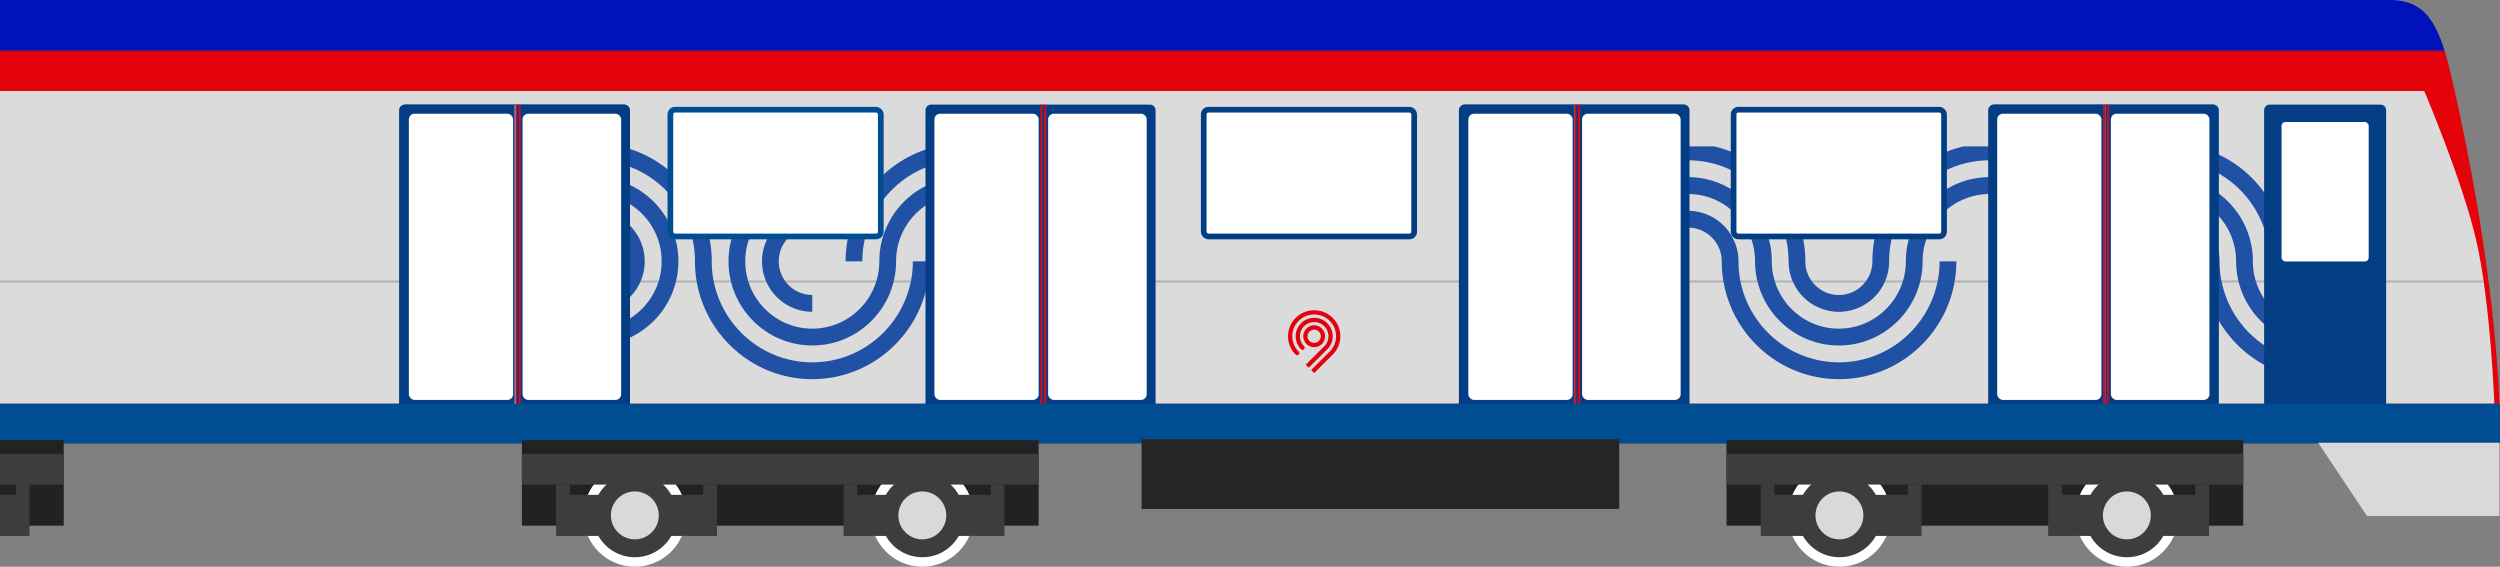
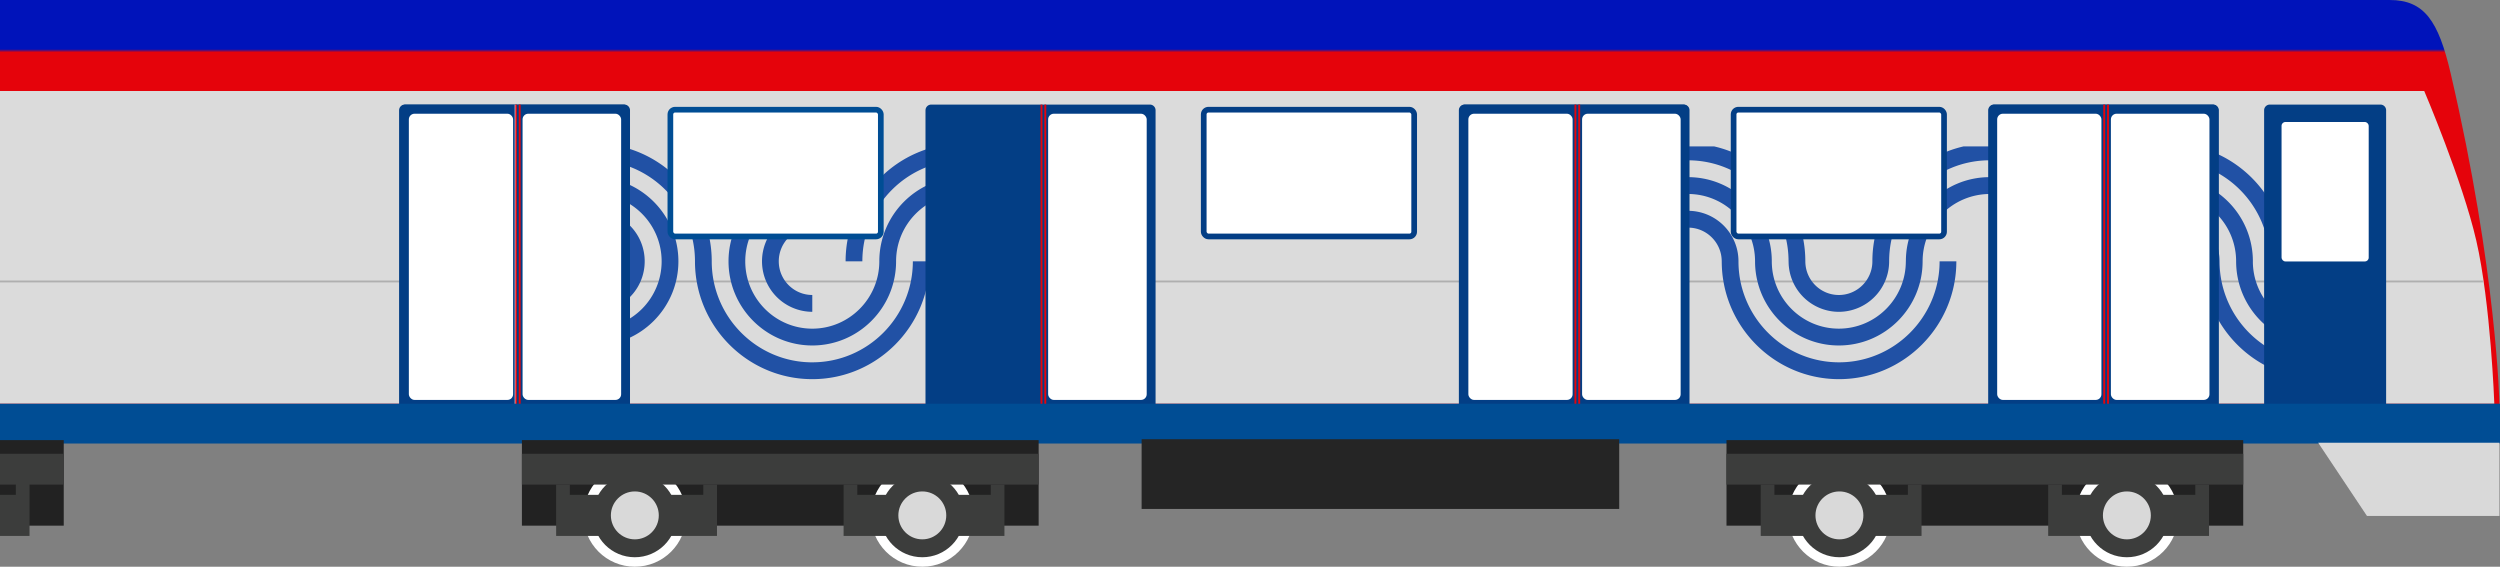
<svg xmlns="http://www.w3.org/2000/svg" width="1319" height="299" fill="none">
  <rect width="100%" height="100%" fill="#808080" stroke="none" />
  <path d="M-11.05 0h1271.81c18.33 0 25.75 11.03 32.19 38.62 24.46 104.82 25.75 174.73 25.75 174.73H-23V21.15L-11.05 0Z" fill="url(#a)" />
  <path d="M-11 48h1290.02s20.19 47.32 27.47 78.95c7.62 33.1 9.51 86.05 9.51 86.05H-11V48Z" fill="#DBDBDB" />
  <path opacity=".2" stroke="#000" d="M0 148.5h1310" />
  <g clip-path="url(#b)" fill="#2151A5">
    <path d="M811.12 191.16c29.26 0 53.06-23.9 53.06-53.28h8.84c0 34.27-27.77 62.16-61.9 62.16-34.12 0-61.89-27.89-61.89-62.16v-.01c0-29.38-23.8-53.29-53.06-53.29-29.25 0-53.04 23.9-53.04 53.29 0 24.47-19.8 44.38-44.16 44.4-24.35-.03-44.16-19.93-44.16-44.4h.02c0-19.59-15.87-35.52-35.36-35.52a35.48 35.48 0 0 0-35.37 35.52c0 24.49-19.84 44.41-44.21 44.41v-8.88c19.5 0 35.36-15.94 35.36-35.53 0-24.49 19.84-44.4 44.22-44.4 24.37 0 44.2 19.91 44.2 44.4h-.02c0 19.57 15.84 35.5 35.32 35.52 19.47-.03 35.31-15.95 35.31-35.52 0-34.28 27.76-62.17 61.9-62.17 34.12 0 61.88 27.9 61.88 62.17 0 29.38 23.8 53.3 53.06 53.3Zm106.1-53.29c0 29.38 23.8 53.29 53.06 53.29 29.25 0 53.05-23.9 53.05-53.28h8.84c0 34.27-27.76 62.16-61.9 62.16-34.12 0-61.88-27.89-61.88-62.17h-.01c0-9.8-7.94-17.77-17.69-17.77v-8.88a26.62 26.62 0 0 1 26.53 26.65Z" />
    <path d="M775.75 137.87c.01 19.59 15.88 35.53 35.37 35.53 19.5 0 35.37-15.94 35.37-35.53 0-24.47 19.8-44.38 44.15-44.41 24.36.03 44.16 19.94 44.16 44.4v.01c0 19.59 15.86 35.52 35.36 35.52s35.36-15.94 35.36-35.52h.02c0-24.47 19.8-44.38 44.15-44.41 24.36.03 44.17 19.94 44.17 44.4 0 29.4 23.9 53.3 53.16 53.3v8.88c-34.13 0-62.01-27.89-62.01-62.17 0-19.57-15.84-35.5-35.31-35.52a35.48 35.48 0 0 0-35.32 35.52h-.01c0 24.48-19.83 44.4-44.2 44.4-24.38 0-44.2-19.92-44.2-44.4 0-19.57-15.84-35.5-35.32-35.52-19.47.02-35.3 15.95-35.3 35.52 0 24.48-19.84 44.4-44.22 44.4-24.37 0-44.2-19.92-44.2-44.4 0-24.49 19.83-44.4 44.2-44.4v8.88c-19.5 0-35.37 15.93-35.38 35.52ZM890.7 93.46h-.09.08Z" />
    <path d="M1147.01 182.27a44.45 44.45 0 0 1-44.32-44.4c0-29.4-23.69-53.3-52.94-53.3-29.25 0-53.04 23.9-53.04 53.3a26.62 26.62 0 0 1-26.53 26.65 26.61 26.61 0 0 1-26.52-26.64l-.02-.02c0-29.38-23.8-53.28-53.05-53.28v-.01c-29.25 0-53.05 23.9-53.05 53.3h-8.84c0-34.28 27.76-62.18 61.89-62.18 34.13 0 61.9 27.9 61.9 62.17l.01.02c0 9.8 7.93 17.76 17.68 17.76 9.76 0 17.69-7.97 17.69-17.76v-.02c0-34.25 27.72-62.13 61.83-62.17 34.1.04 61.83 27.92 61.83 62.17v.01a35.61 35.61 0 0 0 35.51 35.52l-.03 8.88Z" />
  </g>
  <g clip-path="url(#c)" fill="#2151A5">
-     <path d="M110.38 137.86a26.62 26.62 0 0 1 26.53-26.64 26.62 26.62 0 0 1 26.53 26.65h-.03c0 29.39 23.8 53.3 53.06 53.3 29.25 0 53.05-23.92 53.05-53.3 0-24.49 19.83-44.4 44.2-44.4 24.38 0 44.2 19.91 44.2 44.4s-19.83 44.4-44.2 44.4v-8.89a35.48 35.48 0 0 0 35.36-35.51c0-19.6-15.86-35.52-35.36-35.52s-35.36 15.93-35.36 35.51c0 34.28-27.77 62.18-61.9 62.18-34.12 0-61.89-27.9-61.89-62.18h.03c0-9.79-7.94-17.75-17.69-17.75a17.74 17.74 0 0 0-17.69 17.75c0 34.29-27.76 62.18-61.89 62.18v-8.88c29.25 0 53.05-23.9 53.05-53.3Z" />
+     <path d="M110.38 137.86a26.62 26.62 0 0 1 26.53-26.64 26.62 26.62 0 0 1 26.53 26.65h-.03c0 29.39 23.8 53.3 53.06 53.3 29.25 0 53.05-23.92 53.05-53.3 0-24.49 19.83-44.4 44.2-44.4 24.38 0 44.2 19.91 44.2 44.4s-19.83 44.4-44.2 44.4v-8.89a35.48 35.48 0 0 0 35.36-35.51c0-19.6-15.86-35.52-35.36-35.52s-35.36 15.93-35.36 35.51c0 34.28-27.77 62.18-61.9 62.18-34.12 0-61.89-27.9-61.89-62.18h.03c0-9.79-7.94-17.75-17.69-17.75a17.74 17.74 0 0 0-17.69 17.75c0 34.29-27.76 62.18-61.89 62.18v-8.88c29.25 0 53.05-23.9 53.05-53.3" />
    <path d="M313.62 111.22a26.61 26.61 0 0 1 26.52 26.65 26.6 26.6 0 0 1-26.52 26.65v-8.87c9.75 0 17.68-7.97 17.68-17.77v-.01c0-9.8-7.93-17.77-17.68-17.77a17.74 17.74 0 0 0-17.69 17.77h-8.83a26.6 26.6 0 0 1 26.52-26.65Z" />
    <path d="M428.56 191.16c29.26 0 53.06-23.9 53.06-53.29h8.84c0 34.28-27.77 62.17-61.9 62.17-34.12 0-61.89-27.89-61.89-62.17 0-29.39-23.8-53.29-53.05-53.29-29.25 0-53.05 23.9-53.05 53.28 0 24.48-19.8 44.39-44.16 44.41-24.35-.03-44.16-19.93-44.16-44.4h.02a35.48 35.48 0 0 0-35.36-35.52 35.47 35.47 0 0 0-35.36 35.51h-.01c0 24.5-19.83 44.42-44.21 44.42v-8.88c19.5 0 35.37-15.94 35.37-35.54 0-24.48 19.83-44.4 44.21-44.4 24.38 0 44.2 19.92 44.2 44.4h-.02a35.49 35.49 0 0 0 35.32 35.53c19.47-.03 35.31-15.95 35.31-35.53 0-34.27 27.76-62.16 61.9-62.16 34.12 0 61.89 27.9 61.89 62.16v.01c0 29.38 23.8 53.3 53.05 53.3Z" />
    <path d="M402.04 137.87a26.6 26.6 0 0 1 26.52-26.64v8.87a17.74 17.74 0 0 0-17.68 17.77c0 9.8 7.93 17.76 17.68 17.76v8.88a26.62 26.62 0 0 1-26.52-26.64Zm132.62-.01c0 29.39 23.8 53.3 53.06 53.3 29.25 0 53.05-23.9 53.05-53.29h8.84c0 34.28-27.76 62.17-61.9 62.17-34.12 0-61.88-27.89-61.88-62.17h-.01c0-9.8-7.93-17.77-17.68-17.77v-8.88a26.62 26.62 0 0 1 26.52 26.64Z" />
    <path d="M393.2 137.87c0 19.59 15.87 35.53 35.36 35.53 19.5 0 35.37-15.94 35.37-35.54 0-24.46 19.8-44.38 44.16-44.4 24.35.03 44.16 19.94 44.16 44.4l-.01.01c0 19.59 15.86 35.52 35.36 35.52s35.36-15.94 35.36-35.52h.02c0-24.47 19.8-44.39 44.15-44.41 24.36.03 44.17 19.94 44.17 44.4 0 29.4 23.9 53.3 53.16 53.3v8.88c-34.13 0-62-27.89-62-62.18 0-19.56-15.84-35.49-35.32-35.51-19.48.02-35.31 15.95-35.31 35.51l-.01.01c0 24.48-19.83 44.4-44.2 44.4-24.4 0-44.21-19.92-44.21-44.4 0-19.57-15.84-35.5-35.31-35.52-19.48.02-35.32 15.95-35.32 35.51 0 24.5-19.82 44.41-44.2 44.41-24.38 0-44.2-19.92-44.21-44.4 0-24.5 19.83-44.4 44.2-44.4v8.88a35.48 35.48 0 0 0-35.37 35.52Zm114.93-44.41h-.08.08Z" />
    <path d="M764.46 182.27a44.45 44.45 0 0 1-44.33-44.4c0-29.4-23.69-53.3-52.94-53.3-29.25 0-53.04 23.9-53.04 53.3a26.62 26.62 0 0 1-26.52 26.65 26.61 26.61 0 0 1-26.53-26.64l-.02-.02c0-29.38-23.8-53.28-53.05-53.28v-.01c-29.25 0-53.05 23.9-53.05 53.3h-8.84c0-34.28 27.76-62.18 61.9-62.18 34.12 0 61.88 27.9 61.88 62.17l.02.02c0 9.8 7.93 17.76 17.69 17.76 9.75 0 17.68-7.97 17.68-17.76v-.02c0-34.25 27.73-62.13 61.83-62.17 34.1.04 61.83 27.92 61.83 62.17v.01a35.6 35.6 0 0 0 35.51 35.52l-.02 8.88Z" />
  </g>
  <g clip-path="url(#d)" fill="#2151A5">
    <path d="M1171.03 137.86h.01c0 29.39 23.8 53.3 53.05 53.3 29.25 0 53.05-23.9 53.05-53.29h8.84c0 34.28-27.76 62.17-61.89 62.17-34.13 0-61.89-27.89-61.89-62.17h-.01c0-9.8-7.93-17.77-17.68-17.77v-8.88a26.62 26.62 0 0 1 26.52 26.64Z" />
    <path d="M1029.57 137.87c0 19.59 15.87 35.53 35.36 35.53 19.5 0 35.37-15.94 35.37-35.54 0-24.46 19.8-44.38 44.16-44.4 24.35.03 44.16 19.94 44.16 44.4l-.01.01a35.48 35.48 0 0 0 35.37 35.52c19.5 0 35.35-15.94 35.35-35.52h.02c0-24.47 19.8-44.39 44.16-44.41 24.35.03 44.16 19.94 44.16 44.4 0 29.4 23.9 53.3 53.16 53.3v8.88c-34.13 0-62.01-27.89-62.01-62.18 0-19.56-15.83-35.49-35.31-35.51-19.48.02-35.31 15.95-35.31 35.51l-.01.01c0 24.48-19.83 44.4-44.21 44.4-24.38 0-44.2-19.92-44.2-44.4 0-19.57-15.83-35.5-35.31-35.52a35.49 35.49 0 0 0-35.32 35.51c0 24.5-19.82 44.41-44.2 44.41-24.38 0-44.21-19.92-44.21-44.4 0-24.5 19.83-44.4 44.2-44.4v8.88a35.48 35.48 0 0 0-35.37 35.52Z" />
    <path d="M1400.83 182.27a44.45 44.45 0 0 1-44.33-44.4c0-29.4-23.69-53.3-52.94-53.3-29.25 0-53.04 23.9-53.04 53.3a26.61 26.61 0 0 1-26.52 26.65 26.62 26.62 0 0 1-26.53-26.64l-.02-.02c0-29.38-23.8-53.28-53.05-53.28v-.01c-29.25 0-53.05 23.9-53.05 53.3h-8.83c0-34.28 27.76-62.18 61.88-62.18 34.13 0 61.89 27.9 61.89 62.17l.02.02c0 9.8 7.93 17.76 17.69 17.76 9.75 0 17.68-7.97 17.68-17.76v-.02c0-34.25 27.73-62.13 61.83-62.17 34.1.04 61.83 27.92 61.83 62.17v.01a35.61 35.61 0 0 0 35.52 35.52l-.03 8.88Z" />
  </g>
  <path d="M1049.25 58.18a3 3 0 0 1 3-3h115.39a3 3 0 0 1 3 3v155.17h-121.39V58.18Zm-279.55 0a3 3 0 0 1 3-3h115.38a3 3 0 0 1 3 3v155.17H769.7V58.18Zm-281.4 0a3 3 0 0 1 3-3h115.38a3 3 0 0 1 3 3v155.17H488.29V58.18Zm-277.3 0a3 3 0 0 1 3-3h115.39a3 3 0 0 1 3 3v155.17H211V58.18Z" fill="#033E85" />
  <path d="M770 58.18a3 3 0 0 1 3-3h115.39a3 3 0 0 1 3 3v155.17H770V58.18Zm279 0a3 3 0 0 1 3-3h115.39a3 3 0 0 1 3 3v155.17H1049V58.18Zm-838.43 0a3 3 0 0 1 3-3h115.39a3 3 0 0 1 3 3v155.17h-121.4V58.18Z" fill="#033E85" />
  <rect x="1056.61" y="64.37" width="45.98" height="115.87" rx="3" fill="#fff" />
  <rect x="777.05" y="64.37" width="45.98" height="115.87" rx="3" fill="#fff" />
-   <rect x="493" y="60" width="55" height="151" rx="3" fill="#fff" />
  <rect x="215.71" y="60" width="55" height="151" rx="3" fill="#fff" />
  <rect x="774.71" y="60" width="55" height="151" rx="3" fill="#fff" />
  <rect x="1053.71" y="60" width="55" height="151" rx="3" fill="#fff" />
  <rect x="217.93" y="64.37" width="45.98" height="115.87" rx="3" fill="#fff" />
  <rect x="1117.3" y="64.37" width="45.98" height="115.87" rx="3" fill="#fff" />
  <rect x="837.74" y="64.37" width="45.98" height="115.87" rx="3" fill="#fff" />
  <rect x="553" y="60" width="52" height="151" rx="3" fill="#fff" />
  <rect x="275.71" y="60" width="52" height="151" rx="3" fill="#fff" />
  <rect x="834.71" y="60" width="52" height="151" rx="3" fill="#fff" />
  <rect x="1113.71" y="60" width="52" height="151" rx="3" fill="#fff" />
  <rect x="278.62" y="64.37" width="45.98" height="115.87" rx="3" fill="#fff" />
-   <path opacity=".3" stroke="#fff" d="M1110.45 55.18v158.17M830.89 55.18v158.17" />
  <path stroke="#E5040C" d="M549.49 55.18v158.17M272.19 55.18v158.17m559-158.17v158.17m279-158.17v158.17M551.49 55.18v158.17M274.19 55.18v158.17m559-158.17v158.17m279-158.17v158.17" />
  <path opacity=".3" stroke="#fff" d="M271.76 55.18v158.17" />
  <path d="M1194.55 58.18a3 3 0 0 1 3-3h58.37a3 3 0 0 1 3 3v155.17h-64.37V58.18Z" fill="#033E85" />
  <rect x="1203.75" y="64.37" width="45.98" height="73.57" rx="2" fill="#fff" />
  <mask id="e" fill="#fff">
    <rect x="137" y="56.37" width="45.98" height="73.57" rx="2" />
  </mask>
  <rect x="137" y="56.37" width="45.98" height="73.57" rx="2" fill="#fff" stroke="#033E85" stroke-width="6" mask="url(#e)" />
  <rect x="914.65" y="57.87" width="111.03" height="66.89" rx="2.5" fill="#fff" stroke="#033E85" stroke-width="3" />
  <rect x="635.09" y="57.87" width="111.03" height="66.89" rx="2.5" fill="#fff" stroke="#033E85" stroke-width="3" />
  <rect x="353.69" y="57.87" width="111.03" height="66.89" rx="2.5" fill="#fff" stroke="#004D94" stroke-width="3" />
  <path d="M-11 213h1330v21H-11v-21Z" fill="#004D94" />
  <path fill="#252525" d="M602.32 231.74h251.97v36.78H602.32z" />
  <circle opacity=".5" cx="490.22" cy="273.72" r="12.64" fill="#D9D9D9" />
  <path fill="#222" d="M275.36 232.2h272.63v45.14H275.36z" />
  <circle cx="486.61" cy="271.92" r="24.58" fill="#3C3D3C" stroke="#fff" stroke-width="5" />
  <path d="M445.08 261.08v-5.41h7.22v5.41h70.42v-5.41h7.22v27.08h-84.86v-21.67Z" fill="#3C3D3C" />
  <circle cx="486.61" cy="271.92" r="12.64" fill="#D9D9D9" />
  <circle cx="334.94" cy="271.92" r="24.58" fill="#3C3D3C" stroke="#fff" stroke-width="5" />
  <path d="M293.42 261.08v-5.41h7.22v5.41h70.42v-5.41h7.22v27.08h-84.86v-21.67Z" fill="#3C3D3C" />
  <circle cx="334.94" cy="271.92" r="12.64" fill="#D9D9D9" />
  <path fill="#3C3D3C" d="M275.36 239.42h272.63v16.25H275.36z" />
  <path fill="#222" d="M-239 232.2H33.63v45.14H-239z" />
  <path d="M-69.28 261.08v-5.41h7.22v5.41H8.35v-5.41h7.23v27.08h-84.86v-21.67ZM-239 239.42H33.63v16.25H-239z" fill="#3C3D3C" />
  <circle opacity=".5" cx="1125.76" cy="273.72" r="12.64" fill="#D9D9D9" />
  <path fill="#222" d="M910.9 232.2h272.63v45.14H910.9z" />
  <circle cx="1122.14" cy="271.92" r="24.58" fill="#3C3D3C" stroke="#fff" stroke-width="5" />
  <path d="M1080.62 261.08v-5.41h7.22v5.41h70.41v-5.41h7.23v27.08h-84.86v-21.67Z" fill="#3C3D3C" />
  <circle cx="1122.14" cy="271.92" r="12.64" fill="#D9D9D9" />
  <circle cx="970.48" cy="271.92" r="24.58" fill="#3C3D3C" stroke="#fff" stroke-width="5" />
  <path d="M928.96 261.08v-5.41h7.22v5.41h70.41v-5.41h7.22v27.08h-84.85v-21.67Z" fill="#3C3D3C" />
  <circle cx="970.48" cy="271.92" r="12.64" fill="#D9D9D9" />
  <path fill="#3C3D3C" d="M910.9 239.42h272.63v16.25H910.9z" />
-   <path d="M700.28 184.26a9.65 9.65 0 0 0 2.86-6.86 9.75 9.75 0 0 0-9.77-9.7 9.7 9.7 0 0 0-6.92 16.56c.2.2.49.33.8.33a1.11 1.11 0 0 0 .77-1.92 7.43 7.43 0 0 1-2.18-5.26 7.51 7.51 0 0 1 7.52-7.49 7.52 7.52 0 0 1 7.53 7.49c0 2.06-.84 3.93-2.2 5.28l-9.76 9.7 1.58 1.58 9.77-9.71Zm-14.76 2.05c0-.32-.13-.6-.34-.81a11.4 11.4 0 0 1-3.37-8.1c0-6.33 5.19-11.48 11.55-11.48 6.38 0 11.56 5.15 11.56 11.48 0 3.17-1.3 6.04-3.4 8.12l-9.75 9.7 1.6 1.58 9.75-9.7a13.63 13.63 0 0 0 4.04-9.7c0-7.57-6.18-13.7-13.8-13.7a13.75 13.75 0 0 0-13.79 13.7c0 3.78 1.55 7.22 4.03 9.69.21.2.49.33.8.33.62 0 1.12-.5 1.12-1.11Zm13.6-8.9a5.74 5.74 0 0 0-11.5 0 5.74 5.74 0 0 0 11.5 0Zm-9.26 0a3.5 3.5 0 0 1 7 0 3.5 3.5 0 0 1-7 0Z" fill="#E4000D" />
  <path d="M1223.06 233.58h95.64v38.63h-69.89l-25.75-38.63Z" fill="#D9D9D9" />
  <defs>
    <clipPath id="b">
      <path fill="#fff" transform="translate(817.51 77.25)" d="M0 0h253.81v130.59H0z" />
    </clipPath>
    <clipPath id="c">
      <path fill="#fff" transform="translate(263.9 77.25)" d="M0 0h286.92v130.59H0z" />
    </clipPath>
    <clipPath id="d">
      <path fill="#fff" transform="translate(1154.09 77.25)" d="M0 0h97.48v130.59H0z" />
    </clipPath>
    <linearGradient id="a" x1="739.8" y1="0" x2="739.8" y2="27.59" gradientUnits="userSpaceOnUse">
      <stop offset=".94" stop-color="#0013BA" />
      <stop offset="1" stop-color="#E5030B" />
    </linearGradient>
  </defs>
</svg>